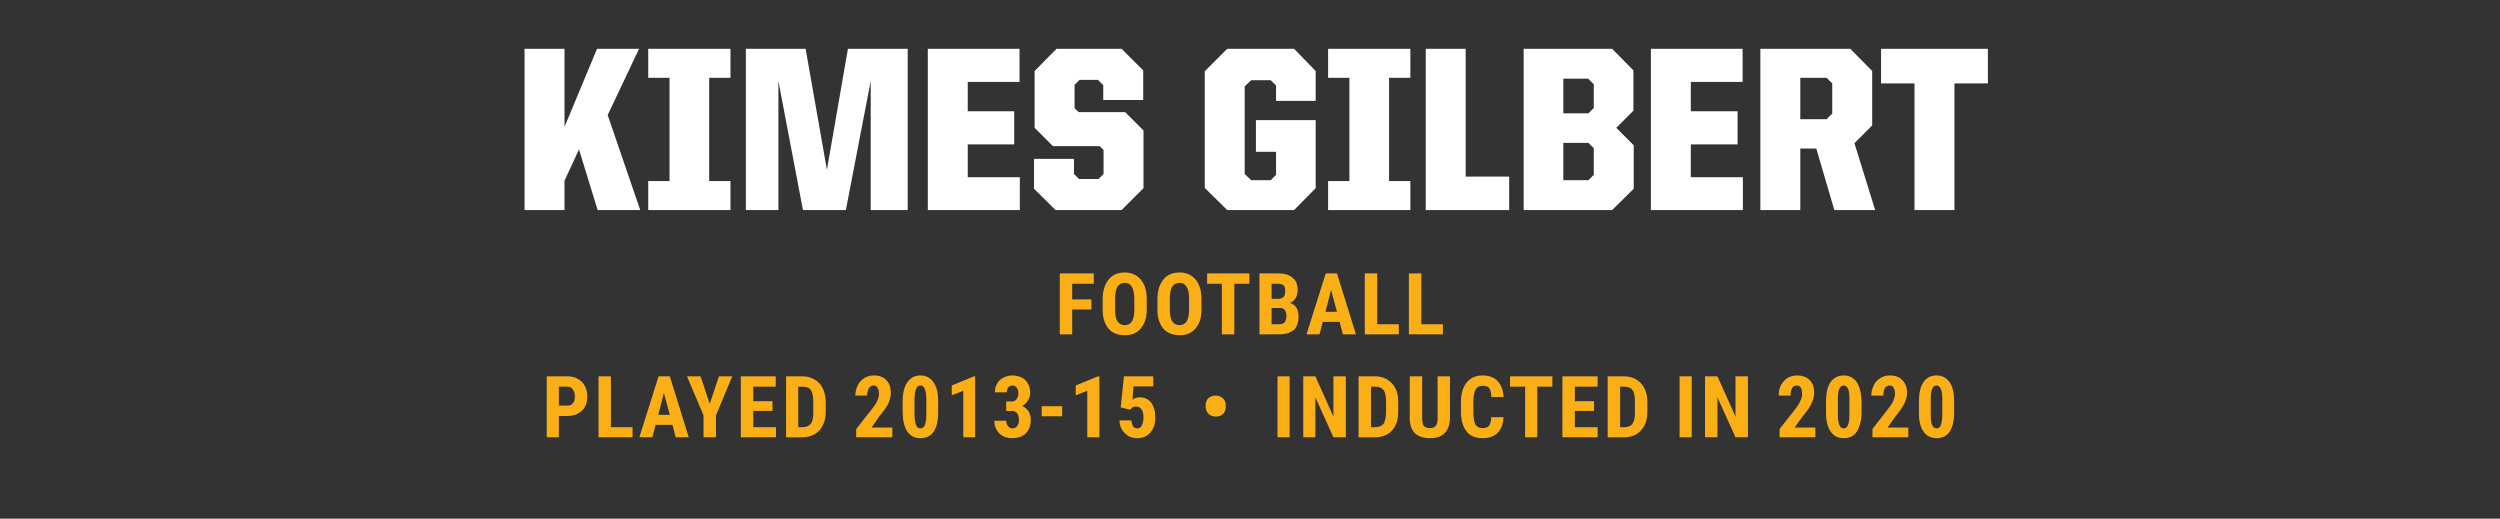
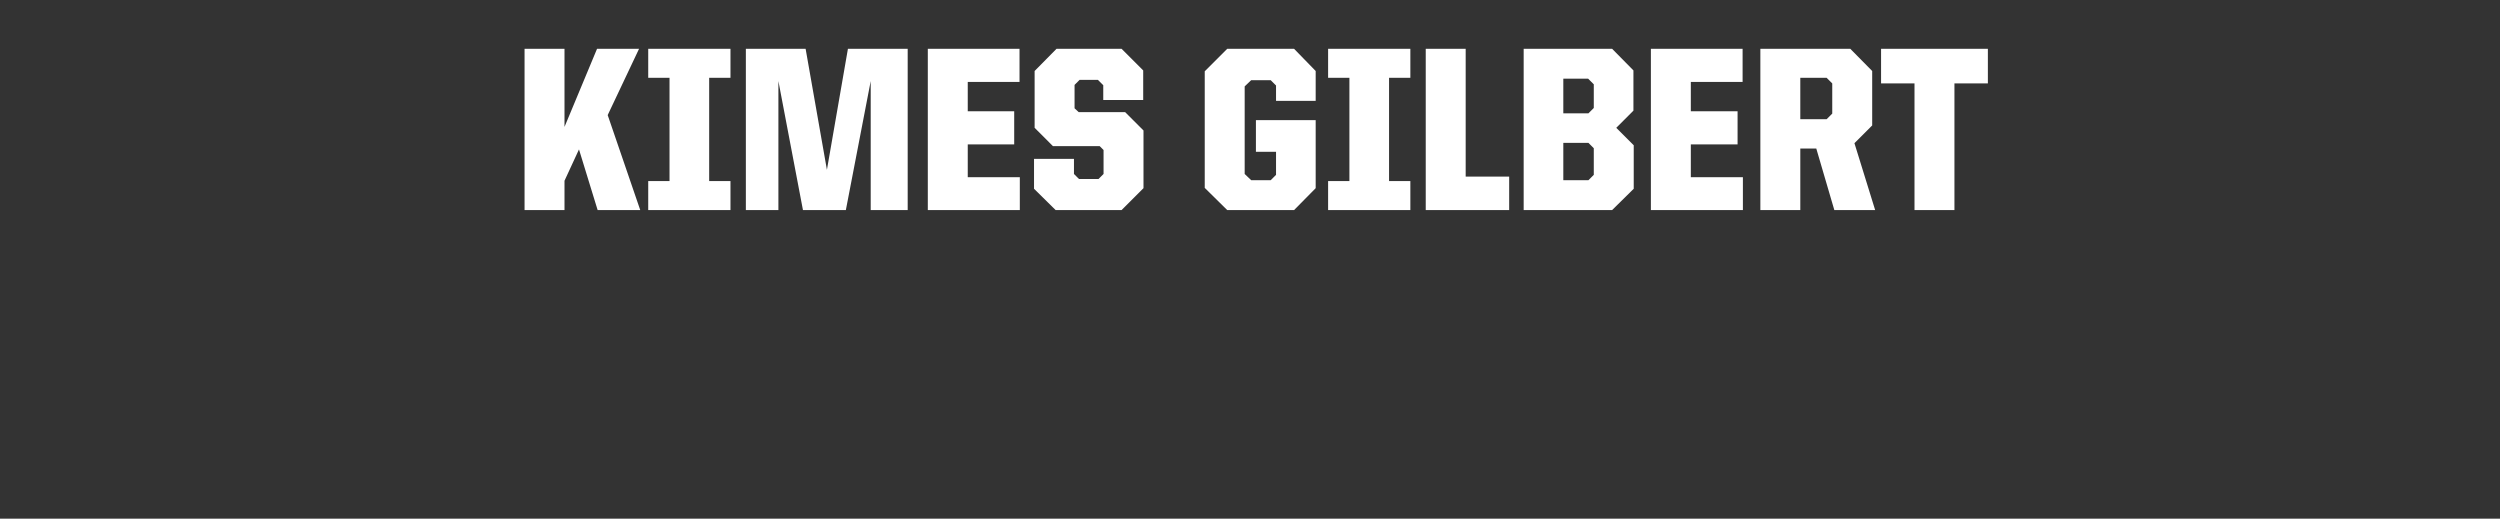
<svg xmlns="http://www.w3.org/2000/svg" version="1.1" width="845px" height="175.3px" viewBox="0 -11 845 175.3" style="top:-11px">
  <rect x="0" y="-11" width="845" height="175.3" fill="#333333" stroke="none" />
  <desc>name and info bar</desc>
  <defs />
  <g id="Polygon82421">
    <path d="m195.7 39.5l-4.9 10.6l0 9.9l-13.5 0l0-54.5l13.5 0l0 26.4l11-26.4l14.2 0l-10.6 22.4l11 32.1l-14.4 0l-6.3-20.5zm23.4 10.7l7.2 0l0-34.9l-7.2 0l0-9.8l27.8 0l0 9.8l-7.2 0l0 34.9l7.2 0l0 9.8l-27.8 0l0-9.8zm33-44.7l20.2 0l7.2 40.9l7.1-40.9l20.2 0l0 54.5l-12.5 0l0-43.6l-8.4 43.6l-14.5 0l-8.3-43.6l0 43.6l-11 0l0-54.5zm61.5 0l31 0l0 11.2l-17.5 0l0 9.9l15.7 0l0 11.2l-15.7 0l0 11.1l17.6 0l0 11.1l-31.1 0l0-54.5zm35.9 47.3l0-10.1l13.5 0l0 5.1l1.7 1.7l6.6 0l1.7-1.7l0-8.1l-1.3-1.3l-15.8 0l-6.2-6.2l0-19.2l7.4-7.5l22 0l7.3 7.3l0 10l-13.5 0l0-5l-1.8-1.8l-6.2 0l-1.7 1.7l0 7.9l1.4 1.3l15.7 0l6.2 6.2l0 19.5l-7.4 7.4l-22.3 0l-7.3-7.2zm57.7-.3l0-39.4l7.6-7.6l22.6 0l7.3 7.5l0 10.1l-13.4 0l0-5.2l-1.8-1.8l-6.6 0l-2.2 2.1l0 29.6l2.2 2.1l6.6 0l1.8-1.8l0-7.8l-6.8 0l0-10.7l20.2 0l0 23l-7.3 7.4l-22.6 0l-7.6-7.5zm41.7-2.3l7.2 0l0-34.9l-7.2 0l0-9.8l27.8 0l0 9.8l-7.2 0l0 34.9l7.2 0l0 9.8l-27.8 0l0-9.8zm33-44.7l13.5 0l0 43.2l14.7 0l0 11.3l-28.2 0l0-54.5zm33.1 0l29.9 0l7.2 7.3l0 13.6l-5.8 5.8l5.9 5.9l0 14.7l-7.3 7.2l-29.9 0l0-54.5zm21.9 44.4l1.8-1.8l0-9l-1.8-1.8l-8.5 0l0 12.6l8.5 0zm0-22.6l1.8-1.8l0-8l-1.9-1.9l-8.4 0l0 11.7l8.5 0zm21.1-21.8l31 0l0 11.2l-17.5 0l0 9.9l15.8 0l0 11.2l-15.8 0l0 11.1l17.6 0l0 11.1l-31.1 0l0-54.5zm37 0l30.4 0l7.4 7.5l0 18.4l-6 6l7 22.6l-13.8 0l-6.1-20.8l-5.4 0l0 20.8l-13.5 0l0-54.5zm22.4 23.8l1.9-1.9l0-10.2l-1.9-1.9l-8.9 0l0 14l8.9 0zm29.7-12.1l-11.3 0l0-11.7l36.1 0l0 11.7l-11.3 0l0 42.8l-13.5 0l0-42.8z" stroke="none" fill="#fff" />
  </g>
  <g id="Group82424">
-     <path d="m188.9 129.6l0 7.2l-4.1 0l0-20.6c0 0 7 .02 7 0c2 0 3.7.7 4.9 1.9c1.2 1.3 1.8 2.9 1.8 4.9c0 2.1-.6 3.7-1.8 4.8c-1.2 1.2-2.9 1.8-5 1.8c.01-.01-2.8 0-2.8 0zm0-3.5c0 0 2.9.02 2.9 0c.8 0 1.4-.2 1.8-.8c.5-.5.7-1.2.7-2.2c0-1.1-.2-1.9-.7-2.5c-.4-.6-1-.9-1.8-.9c.04-.01-2.9 0-2.9 0l0 6.4zm17.6 7.3l7.3 0l0 3.4l-11.5 0l0-20.6l4.2 0l0 17.2zm20.8-.8l-5.7 0l-1.1 4.2l-4.4 0l6.5-20.6l3.8 0l6.4 20.6l-4.4 0l-1.1-4.2zm-4.8-3.4l3.9 0l-2-7.4l-1.9 7.4zm17.4-3.7l3.1-9.3l4.5 0l-5.5 13.2l0 7.4l-4.2 0l0-7.4l-5.6-13.2l4.6 0l3.1 9.3zm21.2 2.4l-6.5 0l0 5.5l7.7 0l0 3.4l-11.9 0l0-20.6l11.8 0l0 3.5l-7.6 0l0 4.9l6.5 0l0 3.3zm4.6 8.9l0-20.6c0 0 5.42.02 5.4 0c2.4 0 4.3.8 5.8 2.3c1.4 1.5 2.1 3.6 2.2 6.3c0 0 0 3.3 0 3.3c0 2.8-.8 4.9-2.2 6.4c-1.4 1.6-3.4 2.3-5.9 2.3c.01.04-5.3 0-5.3 0zm4.1-17.1l0 13.7c0 0 1.28-.02 1.3 0c1.4 0 2.3-.4 2.9-1.1c.6-.7.9-2 .9-3.8c0 0 0-3.6 0-3.6c0-1.9-.3-3.3-.8-4c-.5-.8-1.5-1.2-2.8-1.2c.05-.01-1.5 0-1.5 0zm31.8 17.1l-12.2 0l0-2.8c0 0 5.62-7.09 5.6-7.1c.7-1 1.3-1.8 1.6-2.6c.3-.7.5-1.4.5-2.1c0-.9-.2-1.6-.5-2.2c-.3-.5-.8-.7-1.4-.7c-.6 0-1.1.3-1.5.9c-.4.6-.6 1.4-.6 2.5c0 0-4 0-4 0c0-1.2.3-2.4.8-3.4c.5-1.1 1.3-1.9 2.2-2.5c.9-.6 2-.9 3.2-.9c1.9 0 3.3.5 4.3 1.6c1 1 1.5 2.4 1.5 4.3c0 1.1-.3 2.3-.8 3.5c-.6 1.2-1.6 2.7-3.1 4.4c.03.03-2.6 3.8-2.6 3.8l7 0l0 3.3zm15.5-8.5c0 2.9-.5 5-1.5 6.6c-1.1 1.5-2.5 2.2-4.5 2.2c-1.9 0-3.3-.7-4.4-2.2c-1-1.4-1.5-3.5-1.6-6.3c0 0 0-3.9 0-3.9c0-2.8.5-5 1.6-6.5c1-1.5 2.5-2.3 4.4-2.3c1.9 0 3.4.8 4.4 2.3c1.1 1.5 1.6 3.6 1.6 6.4c0 0 0 3.7 0 3.7zm-4-4.2c0-1.6-.2-2.8-.5-3.6c-.3-.8-.8-1.2-1.5-1.2c-1.3 0-1.9 1.5-2 4.4c0 0 0 5.2 0 5.2c0 1.6.2 2.9.5 3.7c.3.8.8 1.2 1.5 1.2c.7 0 1.2-.4 1.5-1.1c.3-.8.5-2 .5-3.5c0 0 0-5.1 0-5.1zm16.5 12.7l-4 0l0-15.7l-3.9 1.5l0-3.3l7.5-3.1l.4 0l0 20.6zm10.5-12.1c0 0 1.92 0 1.9 0c.8 0 1.3-.3 1.6-.8c.4-.5.6-1.2.6-2c0-.8-.2-1.5-.6-1.9c-.3-.5-.8-.7-1.4-.7c-.6 0-1 .2-1.4.6c-.3.5-.5 1-.5 1.7c0 0-4 0-4 0c0-1.1.2-2.1.7-2.9c.5-.9 1.2-1.6 2.1-2c.9-.5 1.9-.8 3-.8c1.9 0 3.4.6 4.5 1.6c1 1.1 1.6 2.5 1.6 4.3c0 1-.3 1.8-.8 2.6c-.4.8-1.1 1.4-1.9 1.8c1 .5 1.7 1.1 2.2 1.9c.5.8.7 1.8.7 3c0 1.8-.6 3.3-1.7 4.4c-1.2 1.1-2.7 1.6-4.6 1.6c-1.8 0-3.2-.5-4.3-1.6c-1.1-1.1-1.7-2.5-1.7-4.3c0 0 4 0 4 0c0 .7.2 1.3.6 1.8c.4.5.9.8 1.5.8c.7 0 1.2-.3 1.6-.8c.4-.5.6-1.2.6-2c0-2-.8-3.1-2.4-3.1c.05.03-1.9 0-1.9 0l0-3.2zm18.9 5l-6.9 0l0-3.4l6.9 0l0 3.4zm12.6 7.1l-4.1 0l0-15.7l-3.9 1.5l0-3.3l7.5-3.1l.5 0l0 20.6zm7.2-10.1l1.1-10.5l9.9 0l0 3.4l-6.7 0c0 0-.33 4.47-.3 4.5c.7-.6 1.5-.8 2.4-.8c1.7 0 3 .6 3.9 1.8c.9 1.2 1.4 2.9 1.4 5.1c0 2.1-.6 3.8-1.7 5c-1.1 1.3-2.5 1.9-4.4 1.9c-1 0-2-.2-3-.7c-.9-.6-1.6-1.3-2.2-2.2c-.5-.9-.8-1.9-.8-3.1c0 0 4 0 4 0c.1.8.3 1.5.6 2c.4.5.8.7 1.4.7c.7 0 1.2-.3 1.5-1c.4-.6.6-1.5.6-2.8c0-1.2-.2-2.1-.7-2.7c-.4-.6-1-.9-1.8-.9c-.7 0-1.3.2-1.7.8c-.02-.03-.3.3-.3.3l-3.2-.8zm28.7-.7c0-1 .3-1.7.9-2.4c.7-.6 1.5-.9 2.5-.9c1 0 1.8.3 2.4.9c.7.6 1 1.4 1 2.3c0 0 0 .6 0 .6c0 1-.3 1.8-.9 2.4c-.6.6-1.4.9-2.5.9c-1 0-1.8-.3-2.4-.9c-.6-.6-.9-1.4-1-2.3c0 0 0-.6 0-.6zm28.4 10.8l-4.1 0l0-20.6l4.1 0l0 20.6zm19 0l-4.2 0l-6.1-13.5l0 13.5l-4.1 0l0-20.6l4.1 0l6.1 13.6l0-13.6l4.2 0l0 20.6zm4.3 0l0-20.6c0 0 5.49.02 5.5 0c2.4 0 4.3.8 5.7 2.3c1.5 1.5 2.2 3.6 2.2 6.3c0 0 0 3.3 0 3.3c0 2.8-.7 4.9-2.1 6.4c-1.4 1.6-3.4 2.3-5.9 2.3c-.02.04-5.4 0-5.4 0zm4.2-17.1l0 13.7c0 0 1.25-.02 1.2 0c1.4 0 2.4-.4 3-1.1c.5-.7.8-2 .9-3.8c0 0 0-3.6 0-3.6c0-1.9-.3-3.3-.8-4c-.6-.8-1.5-1.2-2.8-1.2c.02-.01-1.5 0-1.5 0zm26.7-3.5c0 0-.05 14.3 0 14.3c-.1 2.1-.7 3.8-1.8 4.9c-1.2 1.2-2.8 1.7-5 1.7c-2.2 0-3.9-.6-5.1-1.7c-1.1-1.2-1.7-2.8-1.7-5c-.03 0 0-14.2 0-14.2l4.2 0c0 0-.04 14.21 0 14.2c0 1.2.2 2 .5 2.5c.4.5 1.1.8 2.1.8c1 0 1.7-.3 2-.8c.4-.5.6-1.3.6-2.4c-.01-.02 0-14.3 0-14.3l4.2 0zm18.1 13.8c-.1 2.3-.8 4.1-2 5.3c-1.2 1.2-2.9 1.8-5.1 1.8c-2.4 0-4.2-.7-5.4-2.3c-1.2-1.5-1.9-3.7-1.9-6.5c0 0 0-3.5 0-3.5c0-2.8.7-5 2-6.6c1.3-1.5 3-2.3 5.3-2.3c2.3 0 4 .7 5.1 1.9c1.2 1.3 1.9 3.1 2 5.4c0 0-4.1 0-4.1 0c-.1-1.4-.3-2.4-.7-3c-.4-.5-1.2-.8-2.3-.8c-1.1 0-1.9.4-2.3 1.2c-.5.7-.7 2-.8 3.8c0 0 0 3.9 0 3.9c0 2 .3 3.5.7 4.2c.5.8 1.3 1.2 2.4 1.2c1.1 0 1.8-.3 2.2-.8c.4-.6.7-1.5.7-2.9c0 0 4.2 0 4.2 0zm16.5-10.3l-5.1 0l0 17.1l-4.1 0l0-17.1l-5.1 0l0-3.5l14.3 0l0 3.5zm14.1 8.2l-6.5 0l0 5.5l7.7 0l0 3.4l-11.9 0l0-20.6l11.9 0l0 3.5l-7.7 0l0 4.9l6.5 0l0 3.3zm4.6 8.9l0-20.6c0 0 5.44.02 5.4 0c2.5 0 4.4.8 5.8 2.3c1.4 1.5 2.2 3.6 2.2 6.3c0 0 0 3.3 0 3.3c0 2.8-.7 4.9-2.2 6.4c-1.4 1.6-3.4 2.3-5.9 2.3c.03.04-5.3 0-5.3 0zm4.2-17.1l0 13.7c0 0 1.2-.02 1.2 0c1.4 0 2.4-.4 2.9-1.1c.6-.7.9-2 .9-3.8c0 0 0-3.6 0-3.6c0-1.9-.2-3.3-.8-4c-.5-.8-1.4-1.2-2.7-1.2c-.03-.01-1.5 0-1.5 0zm24.2 17.1l-4.1 0l0-20.6l4.1 0l0 20.6zm19 0l-4.2 0l-6.1-13.5l0 13.5l-4.2 0l0-20.6l4.2 0l6.1 13.6l0-13.6l4.2 0l0 20.6zm22.8 0l-12.1 0l0-2.8c0 0 5.57-7.09 5.6-7.1c.7-1 1.2-1.8 1.5-2.6c.4-.7.5-1.4.5-2.1c0-.9-.1-1.6-.4-2.2c-.4-.5-.8-.7-1.4-.7c-.7 0-1.2.3-1.6.9c-.3.6-.5 1.4-.5 2.5c0 0-4 0-4 0c0-1.2.2-2.4.7-3.4c.6-1.1 1.3-1.9 2.2-2.5c1-.6 2.1-.9 3.3-.9c1.8 0 3.2.5 4.3 1.6c1 1 1.5 2.4 1.5 4.3c0 1.1-.3 2.3-.9 3.5c-.5 1.2-1.5 2.7-3 4.4c-.02.03-2.7 3.8-2.7 3.8l7 0l0 3.3zm15.6-8.5c0 2.9-.6 5-1.6 6.6c-1 1.5-2.5 2.2-4.4 2.2c-1.9 0-3.4-.7-4.4-2.2c-1-1.4-1.6-3.5-1.6-6.3c0 0 0-3.9 0-3.9c0-2.8.5-5 1.5-6.5c1.1-1.5 2.5-2.3 4.5-2.3c1.9 0 3.4.8 4.4 2.3c1 1.5 1.5 3.6 1.6 6.4c0 0 0 3.7 0 3.7zm-4.1-4.2c0-1.6-.1-2.8-.4-3.6c-.4-.8-.9-1.2-1.5-1.2c-1.3 0-2 1.5-2 4.4c0 0 0 5.2 0 5.2c0 1.6.1 2.9.5 3.7c.3.8.8 1.2 1.5 1.2c.6 0 1.1-.4 1.4-1.1c.4-.8.5-2 .5-3.5c0 0 0-5.1 0-5.1zm19.9 12.7l-12.1 0l0-2.8c0 0 5.55-7.09 5.5-7.1c.8-1 1.3-1.8 1.6-2.6c.3-.7.5-1.4.5-2.1c0-.9-.1-1.6-.5-2.2c-.3-.5-.7-.7-1.3-.7c-.7 0-1.2.3-1.6.9c-.4.6-.5 1.4-.5 2.5c0 0-4.1 0-4.1 0c0-1.2.3-2.4.8-3.4c.5-1.1 1.3-1.9 2.2-2.5c1-.6 2-.9 3.2-.9c1.9 0 3.3.5 4.3 1.6c1 1 1.6 2.4 1.6 4.3c0 1.1-.3 2.3-.9 3.5c-.6 1.2-1.6 2.7-3 4.4c-.04.03-2.7 3.8-2.7 3.8l7 0l0 3.3zm15.5-8.5c0 2.9-.5 5-1.5 6.6c-1 1.5-2.5 2.2-4.4 2.2c-1.9 0-3.4-.7-4.4-2.2c-1.1-1.4-1.6-3.5-1.6-6.3c0 0 0-3.9 0-3.9c0-2.8.5-5 1.5-6.5c1-1.5 2.5-2.3 4.4-2.3c2 0 3.4.8 4.5 2.3c1 1.5 1.5 3.6 1.5 6.4c0 0 0 3.7 0 3.7zm-4-4.2c0-1.6-.1-2.8-.5-3.6c-.3-.8-.8-1.2-1.5-1.2c-1.2 0-1.9 1.5-1.9 4.4c0 0 0 5.2 0 5.2c0 1.6.1 2.9.4 3.7c.4.8.9 1.2 1.6 1.2c.6 0 1.1-.4 1.4-1.1c.3-.8.5-2 .5-3.5c0 0 0-5.1 0-5.1z" stroke="none" fill="#fbaf17" />
-     <path d="m368.9 93.6l-6.5 0l0 8.4l-4.2 0l0-20.6l11.5 0l0 3.5l-7.3 0l0 5.3l6.5 0l0 3.4zm18.7 0c0 2.8-.7 4.9-2 6.4c-1.3 1.6-3.1 2.3-5.4 2.3c-2.3 0-4.2-.7-5.5-2.2c-1.3-1.6-2-3.7-2-6.4c0 0 0-3.5 0-3.5c0-2.9.7-5.1 2-6.7c1.3-1.6 3.1-2.4 5.4-2.4c2.3 0 4.1.8 5.5 2.4c1.3 1.5 2 3.7 2 6.6c0 0 0 3.5 0 3.5zm-4.2-3.5c0-1.8-.3-3.2-.8-4.1c-.5-.9-1.3-1.4-2.5-1.4c-1.1 0-1.9.5-2.4 1.3c-.5.9-.8 2.2-.8 4c0 0 0 3.7 0 3.7c0 1.8.2 3.1.8 4c.5.8 1.3 1.3 2.5 1.3c1.1 0 1.9-.5 2.4-1.3c.5-.8.8-2.1.8-3.9c0 0 0-3.6 0-3.6zm22.7 3.5c0 2.8-.7 4.9-2 6.4c-1.3 1.6-3.1 2.3-5.4 2.3c-2.3 0-4.1-.7-5.5-2.2c-1.3-1.6-2-3.7-2-6.4c0 0 0-3.5 0-3.5c0-2.9.7-5.1 2-6.7c1.3-1.6 3.1-2.4 5.5-2.4c2.3 0 4.1.8 5.4 2.4c1.3 1.5 2 3.7 2 6.6c0 0 0 3.5 0 3.5zm-4.2-3.5c0-1.8-.2-3.2-.8-4.1c-.5-.9-1.3-1.4-2.4-1.4c-1.1 0-2 .5-2.5 1.3c-.5.9-.8 2.2-.8 4c0 0 0 3.7 0 3.7c0 1.8.3 3.1.8 4c.5.8 1.4 1.3 2.5 1.3c1.1 0 1.9-.5 2.4-1.3c.5-.8.8-2.1.8-3.9c0 0 0-3.6 0-3.6zm20.4-5.2l-5.1 0l0 17.1l-4.2 0l0-17.1l-5 0l0-3.5l14.3 0l0 3.5zm3.4 17.1l0-20.6c0 0 6.34.02 6.3 0c2.2 0 3.8.5 4.9 1.5c1.2.9 1.7 2.3 1.7 4.2c0 1-.2 1.9-.7 2.7c-.4.7-1.1 1.3-1.9 1.6c1 .3 1.7.8 2.2 1.6c.5.8.7 1.8.7 3c0 2-.5 3.5-1.6 4.5c-1.1 1-2.7 1.5-4.8 1.5c-.01.04-6.8 0-6.8 0zm4.1-8.9l0 5.5c0 0 2.69-.02 2.7 0c.7 0 1.3-.2 1.7-.7c.4-.5.6-1.1.6-2c0-1.8-.7-2.8-2-2.8c-.04-.02-3 0-3 0zm0-3.1c0 0 2.19.05 2.2 0c1.6 0 2.4-.8 2.4-2.5c0-.9-.1-1.6-.5-2c-.4-.4-1-.6-1.9-.6c.04-.01-2.2 0-2.2 0l0 5.1zm23 7.8l-5.7 0l-1.1 4.2l-4.4 0l6.5-20.6l3.8 0l6.4 20.6l-4.4 0l-1.1-4.2zm-4.8-3.4l3.9 0l-2-7.4l-1.9 7.4zm17.5 4.2l7.3 0l0 3.4l-11.5 0l0-20.6l4.2 0l0 17.2zm14.9 0l7.3 0l0 3.4l-11.5 0l0-20.6l4.2 0l0 17.2z" stroke="none" fill="#fbaf17" />
-   </g>
+     </g>
</svg>